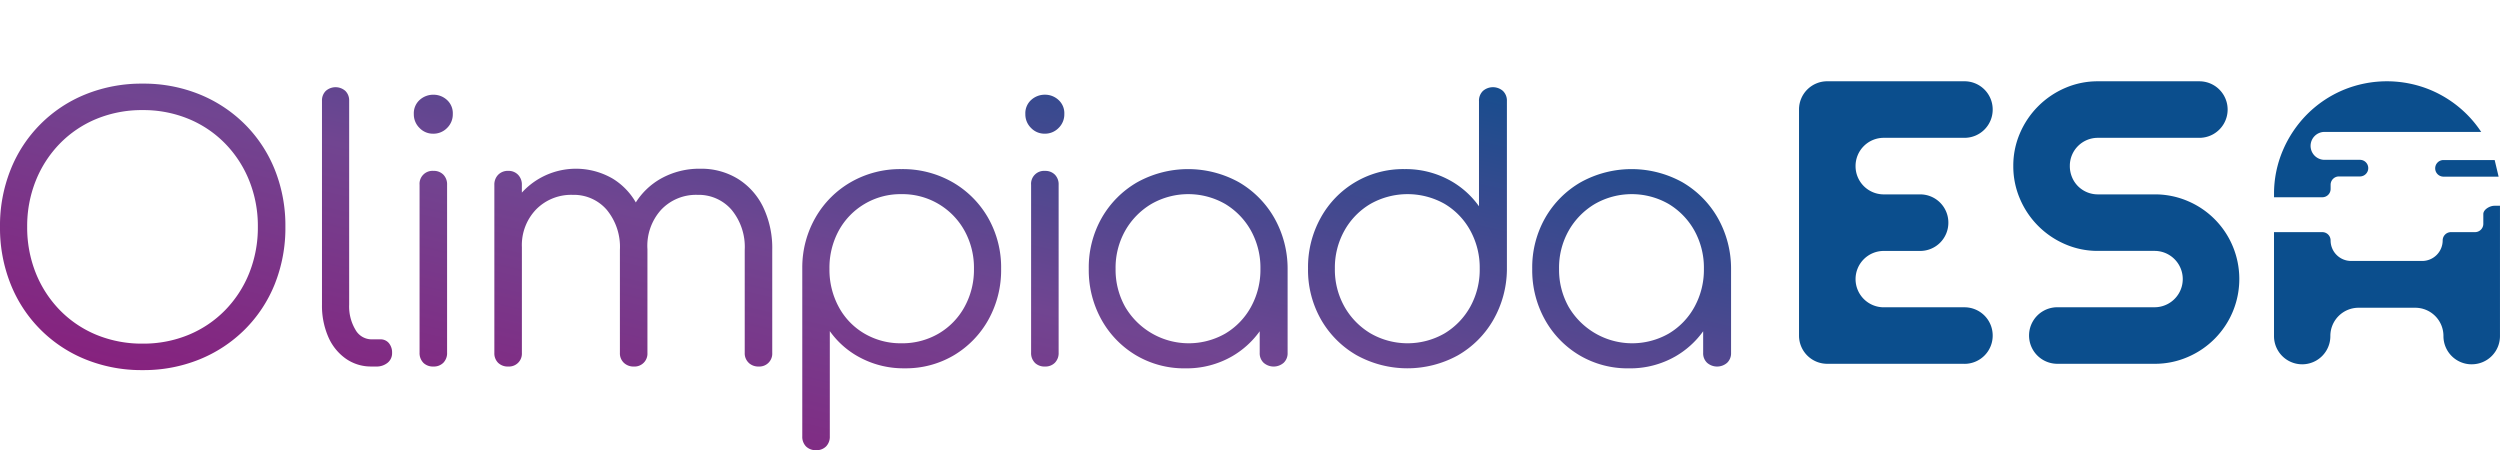
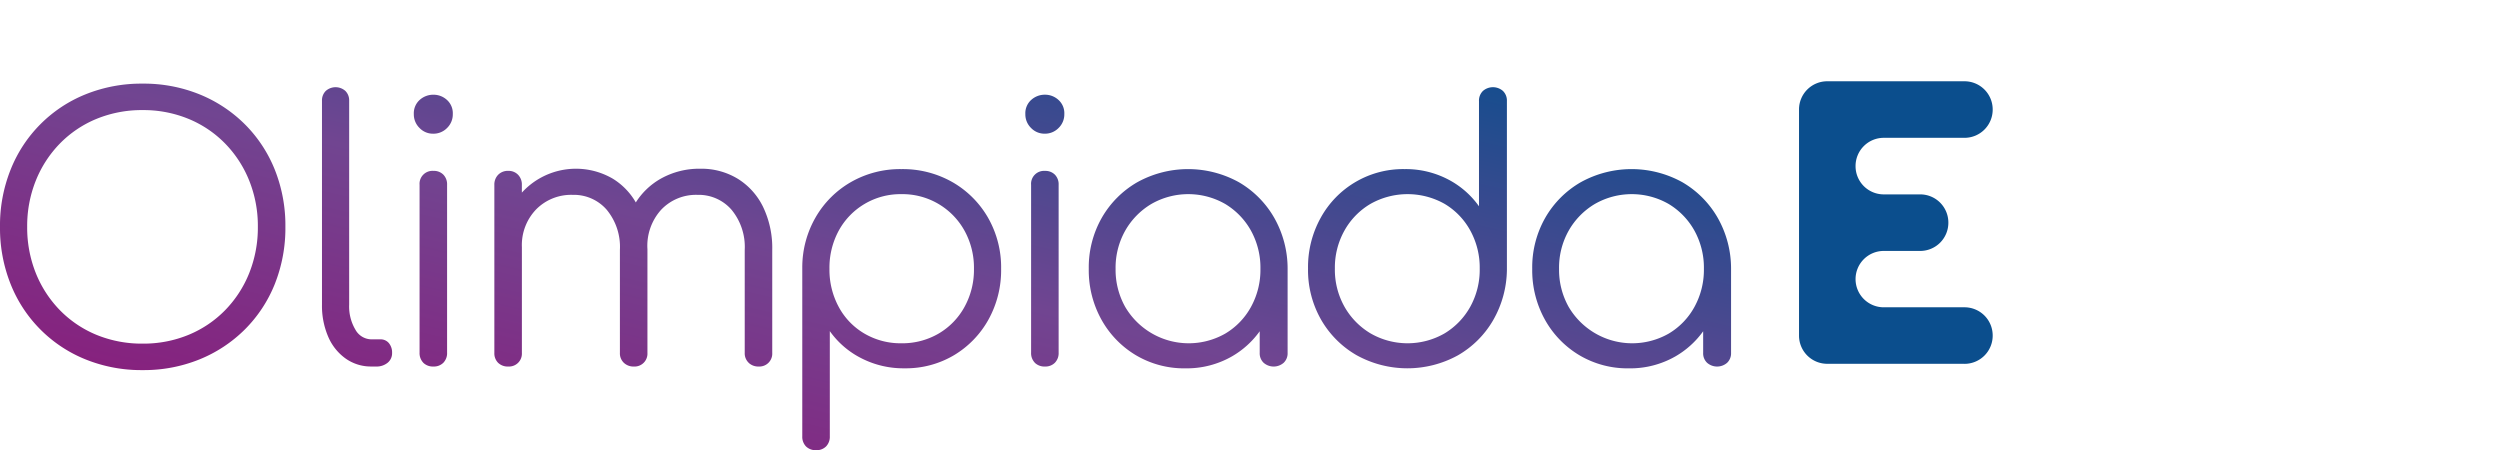
<svg xmlns="http://www.w3.org/2000/svg" width="461.361" height="83.084" viewBox="0 0 461.361 83.084">
  <defs>
    <linearGradient id="linear-gradient" y1="0.87" x2="0.972" gradientUnits="objectBoundingBox">
      <stop offset="0" stop-color="#8b1a7a" />
      <stop offset="0.473" stop-color="#714591" />
      <stop offset="1" stop-color="#0b4e8d" />
    </linearGradient>
  </defs>
  <g id="Group_4845" data-name="Group 4845" transform="translate(-147 -38)">
    <g id="Group_4825" data-name="Group 4825">
      <g id="Group_4790" data-name="Group 4790" transform="translate(-5)">
        <path id="Path_932-2" data-name="Path 932-2" d="M198.394,211.372h-25.34a5.2,5.2,0,0,1-5.2-5.2V164.436a5.2,5.2,0,0,1,5.2-5.2h25.34a5.2,5.2,0,0,1,5.2,5.2v.036a5.2,5.2,0,0,1-5.2,5.2H183.488a5.2,5.2,0,0,0-5.2,5.2v.037a5.2,5.2,0,0,0,5.2,5.2h6.726a5.2,5.2,0,0,1,5.2,5.2v.037a5.2,5.2,0,0,1-5.2,5.2h-6.726a5.2,5.2,0,0,0-5.2,5.2h0a5.2,5.2,0,0,0,5.2,5.2h14.906a5.2,5.2,0,0,1,5.2,5.2v.036a5.2,5.2,0,0,1-5.2,5.2Z" transform="translate(316.145 -106.237)" fill="#0b4e8d" />
-         <path id="Path_927-2" data-name="Path 927-2" d="M228.429,174.87a15.027,15.027,0,0,1,1.236-6.071,15.884,15.884,0,0,1,8.326-8.325,15.017,15.017,0,0,1,6.071-1.236h18.705a5.217,5.217,0,1,1,0,10.434H244.062a5.157,5.157,0,0,0-5.2,5.113v.086a5.292,5.292,0,0,0,.4,2.054,5.094,5.094,0,0,0,1.109,1.673,5.161,5.161,0,0,0,3.69,1.509H254.5a15.351,15.351,0,0,1,6.089,1.218,15.559,15.559,0,0,1,8.325,8.325,15.655,15.655,0,0,1-8.325,20.486,15.151,15.151,0,0,1-6.089,1.236H236.554a5.217,5.217,0,0,1,0-10.435H254.5a5.2,5.2,0,1,0,.005-10.4h-10.44a15.017,15.017,0,0,1-6.071-1.236,15.834,15.834,0,0,1-8.326-8.344A15.154,15.154,0,0,1,228.429,174.87Z" transform="translate(295.114 -106.236)" fill="#0b4e8d" />
-         <path id="Union_6-2" data-name="Union 6-2" d="M338.6,211.467a5.2,5.2,0,0,1-5.2-5.2h0v-.037a5.2,5.2,0,0,0-5.2-5.2H317.731a5.2,5.2,0,0,0-5.2,5.2v.037a5.2,5.2,0,1,1-10.4,0V187.074h8.911a1.532,1.532,0,0,1,1.532,1.532h0a3.789,3.789,0,0,0,3.788,3.789h13.108a3.789,3.789,0,0,0,3.788-3.79h0a1.532,1.532,0,0,1,1.533-1.531h4.434a1.533,1.533,0,0,0,1.533-1.533h0v-1.8c0-.846,1.2-1.532,2.043-1.532h1.031v24.054a5.2,5.2,0,0,1-5.2,5.2H338.6Zm-36.465-30.827v-.534a20.328,20.328,0,0,1,1.635-8.126,21.252,21.252,0,0,1,4.454-6.635,20.858,20.858,0,0,1,6.617-4.472,21,21,0,0,1,16.252,0,21.073,21.073,0,0,1,6.635,4.472,20.7,20.7,0,0,1,2.637,3.235H311.459a2.576,2.576,0,0,0-2.577,2.575h0a2.577,2.577,0,0,0,2.577,2.577h6.571a1.533,1.533,0,0,1,0,3.065h-3.918a1.533,1.533,0,0,0-1.533,1.533h0v.776a1.531,1.531,0,0,1-1.532,1.532h-8.912Zm31.235-3.805a1.533,1.533,0,0,1,0-3.065h9.483l.728,3.065Z" transform="translate(269.524 -106.236)" fill="#0b4e8d" />
      </g>
      <path id="Union_17" data-name="Union 17" d="M148.749,66.957a2.54,2.54,0,0,1-.693-1.881V33.924a18.5,18.5,0,0,1,2.475-9.273,17.627,17.627,0,0,1,6.534-6.5,18.236,18.236,0,0,1,9.273-2.376,18.485,18.485,0,0,1,9.438,2.408,17.755,17.755,0,0,1,6.565,6.567,18.477,18.477,0,0,1,2.41,9.438,18.77,18.77,0,0,1-2.343,9.372,17.576,17.576,0,0,1-6.369,6.567,17.4,17.4,0,0,1-9.108,2.408,17.03,17.03,0,0,1-8.019-1.881,15.918,15.918,0,0,1-5.775-4.982v19.4a2.54,2.54,0,0,1-.693,1.881,2.454,2.454,0,0,1-1.814.693A2.542,2.542,0,0,1,148.749,66.957ZM159.54,22.209a12.905,12.905,0,0,0-4.752,4.917,14.325,14.325,0,0,0-1.716,7.062,14.373,14.373,0,0,0,1.716,7.029,12.59,12.59,0,0,0,4.752,4.917,13.172,13.172,0,0,0,6.8,1.782,13.312,13.312,0,0,0,6.864-1.782,12.854,12.854,0,0,0,4.784-4.917,14.18,14.18,0,0,0,1.75-7.029,14.133,14.133,0,0,0-1.75-7.062,13.07,13.07,0,0,0-11.649-6.731A12.982,12.982,0,0,0,159.54,22.209ZM15.774,50.885A24.863,24.863,0,0,1,1.947,36.96,27.931,27.931,0,0,1,0,26.4,27.755,27.755,0,0,1,1.947,15.906,24.861,24.861,0,0,1,15.774,1.98,27.507,27.507,0,0,1,26.334,0,27.338,27.338,0,0,1,36.828,1.98,25.324,25.324,0,0,1,45.21,7.524a24.927,24.927,0,0,1,5.512,8.382A27.755,27.755,0,0,1,52.668,26.4,27.931,27.931,0,0,1,50.721,36.96a24.923,24.923,0,0,1-5.512,8.381,25.324,25.324,0,0,1-8.382,5.544,27.322,27.322,0,0,1-10.494,1.981A27.49,27.49,0,0,1,15.774,50.885ZM17.82,6.5a20.206,20.206,0,0,0-6.765,4.553A20.924,20.924,0,0,0,6.6,17.919,22.464,22.464,0,0,0,5.016,26.4,22.639,22.639,0,0,0,6.6,34.947a20.911,20.911,0,0,0,4.455,6.864,20.182,20.182,0,0,0,6.765,4.554,22,22,0,0,0,8.514,1.616,21.827,21.827,0,0,0,8.448-1.616,20.169,20.169,0,0,0,6.764-4.554A20.882,20.882,0,0,0,46,34.947,22.622,22.622,0,0,0,47.586,26.4,22.447,22.447,0,0,0,46,17.919a20.9,20.9,0,0,0-4.455-6.865A20.193,20.193,0,0,0,34.782,6.5a21.827,21.827,0,0,0-8.448-1.617A22,22,0,0,0,17.82,6.5ZM291.476,50.127a17.54,17.54,0,0,1-6.368-6.567,18.742,18.742,0,0,1-2.344-9.372,18.468,18.468,0,0,1,2.409-9.438,17.754,17.754,0,0,1,6.567-6.567,19.371,19.371,0,0,1,18.709,0,17.85,17.85,0,0,1,6.536,6.567,18.973,18.973,0,0,1,2.473,9.438V49.7a2.4,2.4,0,0,1-.725,1.815,2.812,2.812,0,0,1-3.7,0,2.394,2.394,0,0,1-.724-1.815v-4a16.332,16.332,0,0,1-5.116,4.632,16.785,16.785,0,0,1-8.614,2.21A17.389,17.389,0,0,1,291.476,50.127Zm2.839-27.918a13.419,13.419,0,0,0-4.819,4.917,13.929,13.929,0,0,0-1.781,7.062,13.975,13.975,0,0,0,1.781,7.029,13.6,13.6,0,0,0,18.448,4.917,12.922,12.922,0,0,0,4.752-4.917,14.189,14.189,0,0,0,1.749-7.029,14.142,14.142,0,0,0-1.749-7.062,13.255,13.255,0,0,0-4.752-4.917,13.7,13.7,0,0,0-13.629,0ZM250.369,50.127A17.744,17.744,0,0,1,243.8,43.56a18.463,18.463,0,0,1-2.41-9.438,18.751,18.751,0,0,1,2.344-9.372,17.334,17.334,0,0,1,15.478-8.976,16.835,16.835,0,0,1,7.985,1.881,16.02,16.02,0,0,1,5.742,4.982V3.234a2.477,2.477,0,0,1,.725-1.881,2.811,2.811,0,0,1,3.7,0,2.482,2.482,0,0,1,.727,1.881V34.386a19.063,19.063,0,0,1-2.541,9.273,17.665,17.665,0,0,1-6.536,6.5,19.36,19.36,0,0,1-18.644-.032Zm2.574-27.951a13.1,13.1,0,0,0-4.819,4.917,13.975,13.975,0,0,0-1.78,7.029,13.919,13.919,0,0,0,1.78,7.062,13.4,13.4,0,0,0,4.819,4.917,13.7,13.7,0,0,0,13.629,0,13.215,13.215,0,0,0,4.752-4.917,14.132,14.132,0,0,0,1.749-7.062,14.189,14.189,0,0,0-1.749-7.029,12.922,12.922,0,0,0-4.752-4.917,13.926,13.926,0,0,0-13.629,0ZM209.638,50.127a17.549,17.549,0,0,1-6.369-6.567,18.751,18.751,0,0,1-2.343-9.372,18.468,18.468,0,0,1,2.409-9.438,17.751,17.751,0,0,1,6.566-6.567,19.373,19.373,0,0,1,18.71,0,17.834,17.834,0,0,1,6.535,6.567,18.983,18.983,0,0,1,2.475,9.438V49.7a2.4,2.4,0,0,1-.725,1.815,2.812,2.812,0,0,1-3.7,0,2.4,2.4,0,0,1-.725-1.815v-4a16.321,16.321,0,0,1-5.115,4.631,16.784,16.784,0,0,1-8.613,2.21A17.4,17.4,0,0,1,209.638,50.127Zm2.838-27.918a13.424,13.424,0,0,0-4.819,4.917,13.929,13.929,0,0,0-1.781,7.062,13.975,13.975,0,0,0,1.781,7.029,13.6,13.6,0,0,0,18.448,4.917,12.922,12.922,0,0,0,4.752-4.917,14.189,14.189,0,0,0,1.749-7.029,14.142,14.142,0,0,0-1.749-7.062,13.255,13.255,0,0,0-4.752-4.917,13.7,13.7,0,0,0-13.63,0Zm-21.5,29.3a2.544,2.544,0,0,1-.693-1.881V18.678a2.392,2.392,0,0,1,2.574-2.574,2.454,2.454,0,0,1,1.814.693,2.541,2.541,0,0,1,.694,1.881V49.632a2.541,2.541,0,0,1-.694,1.881,2.454,2.454,0,0,1-1.814.693A2.542,2.542,0,0,1,190.971,51.513Zm-52.815,0a2.392,2.392,0,0,1-.726-1.815V30.69a10.762,10.762,0,0,0-2.442-7.425,8.019,8.019,0,0,0-6.27-2.739,8.836,8.836,0,0,0-6.7,2.739,9.913,9.913,0,0,0-2.542,7.293h0c0,.044,0,.088,0,.132V49.7a2.379,2.379,0,0,1-2.507,2.508,2.568,2.568,0,0,1-1.849-.693A2.392,2.392,0,0,1,114.4,49.7V30.69a10.753,10.753,0,0,0-2.443-7.425,8.02,8.02,0,0,0-6.269-2.739A9.058,9.058,0,0,0,98.952,23.2a9.483,9.483,0,0,0-2.641,6.962V49.7A2.379,2.379,0,0,1,93.8,52.206a2.542,2.542,0,0,1-1.881-.693A2.454,2.454,0,0,1,91.23,49.7V18.678a2.567,2.567,0,0,1,.693-1.848A2.48,2.48,0,0,1,93.8,16.1a2.4,2.4,0,0,1,1.814.726,2.567,2.567,0,0,1,.693,1.848v1.439a13.5,13.5,0,0,1,16.8-2.56,12.356,12.356,0,0,1,4.229,4.37,13.053,13.053,0,0,1,4.582-4.37,14.506,14.506,0,0,1,7.326-1.849,12.9,12.9,0,0,1,6.9,1.849,12.561,12.561,0,0,1,4.686,5.214,17.517,17.517,0,0,1,1.683,7.92V49.7A2.379,2.379,0,0,1,140,52.206,2.566,2.566,0,0,1,138.156,51.513Zm-60.039,0a2.54,2.54,0,0,1-.693-1.881V18.678A2.392,2.392,0,0,1,80,16.1a2.454,2.454,0,0,1,1.814.693,2.54,2.54,0,0,1,.693,1.881V49.632a2.54,2.54,0,0,1-.693,1.881A2.454,2.454,0,0,1,80,52.206,2.542,2.542,0,0,1,78.117,51.513Zm-9.593.693a8.035,8.035,0,0,1-4.72-1.453,9.525,9.525,0,0,1-3.234-4.026,14.39,14.39,0,0,1-1.155-5.94V3.168a2.454,2.454,0,0,1,.693-1.815,2.723,2.723,0,0,1,3.63,0,2.457,2.457,0,0,1,.693,1.815v37.62a8.355,8.355,0,0,0,1.155,4.62,3.415,3.415,0,0,0,2.938,1.782h1.65a1.983,1.983,0,0,1,1.584.693,2.694,2.694,0,0,1,.594,1.815,2.256,2.256,0,0,1-.825,1.815,3.224,3.224,0,0,1-2.145.693ZM190.278,8.184a3.5,3.5,0,0,1-1.056-2.574A3.293,3.293,0,0,1,190.311,3a3.73,3.73,0,0,1,2.541-.958A3.651,3.651,0,0,1,195.327,3a3.293,3.293,0,0,1,1.088,2.606,3.5,3.5,0,0,1-1.055,2.574,3.5,3.5,0,0,1-2.574,1.057A3.419,3.419,0,0,1,190.278,8.184Zm-112.854,0A3.5,3.5,0,0,1,76.368,5.61,3.3,3.3,0,0,1,77.457,3,3.735,3.735,0,0,1,80,2.046,3.652,3.652,0,0,1,82.473,3,3.3,3.3,0,0,1,83.562,5.61a3.5,3.5,0,0,1-1.057,2.574A3.5,3.5,0,0,1,79.932,9.24,3.418,3.418,0,0,1,77.424,8.184Z" transform="translate(147 53.434)" fill="url(#linear-gradient)" />
    </g>
    <rect id="Rectangle_2355" data-name="Rectangle 2355" width="31" height="15" transform="translate(287 38)" fill="rgba(255,255,255,0)" />
  </g>
</svg>